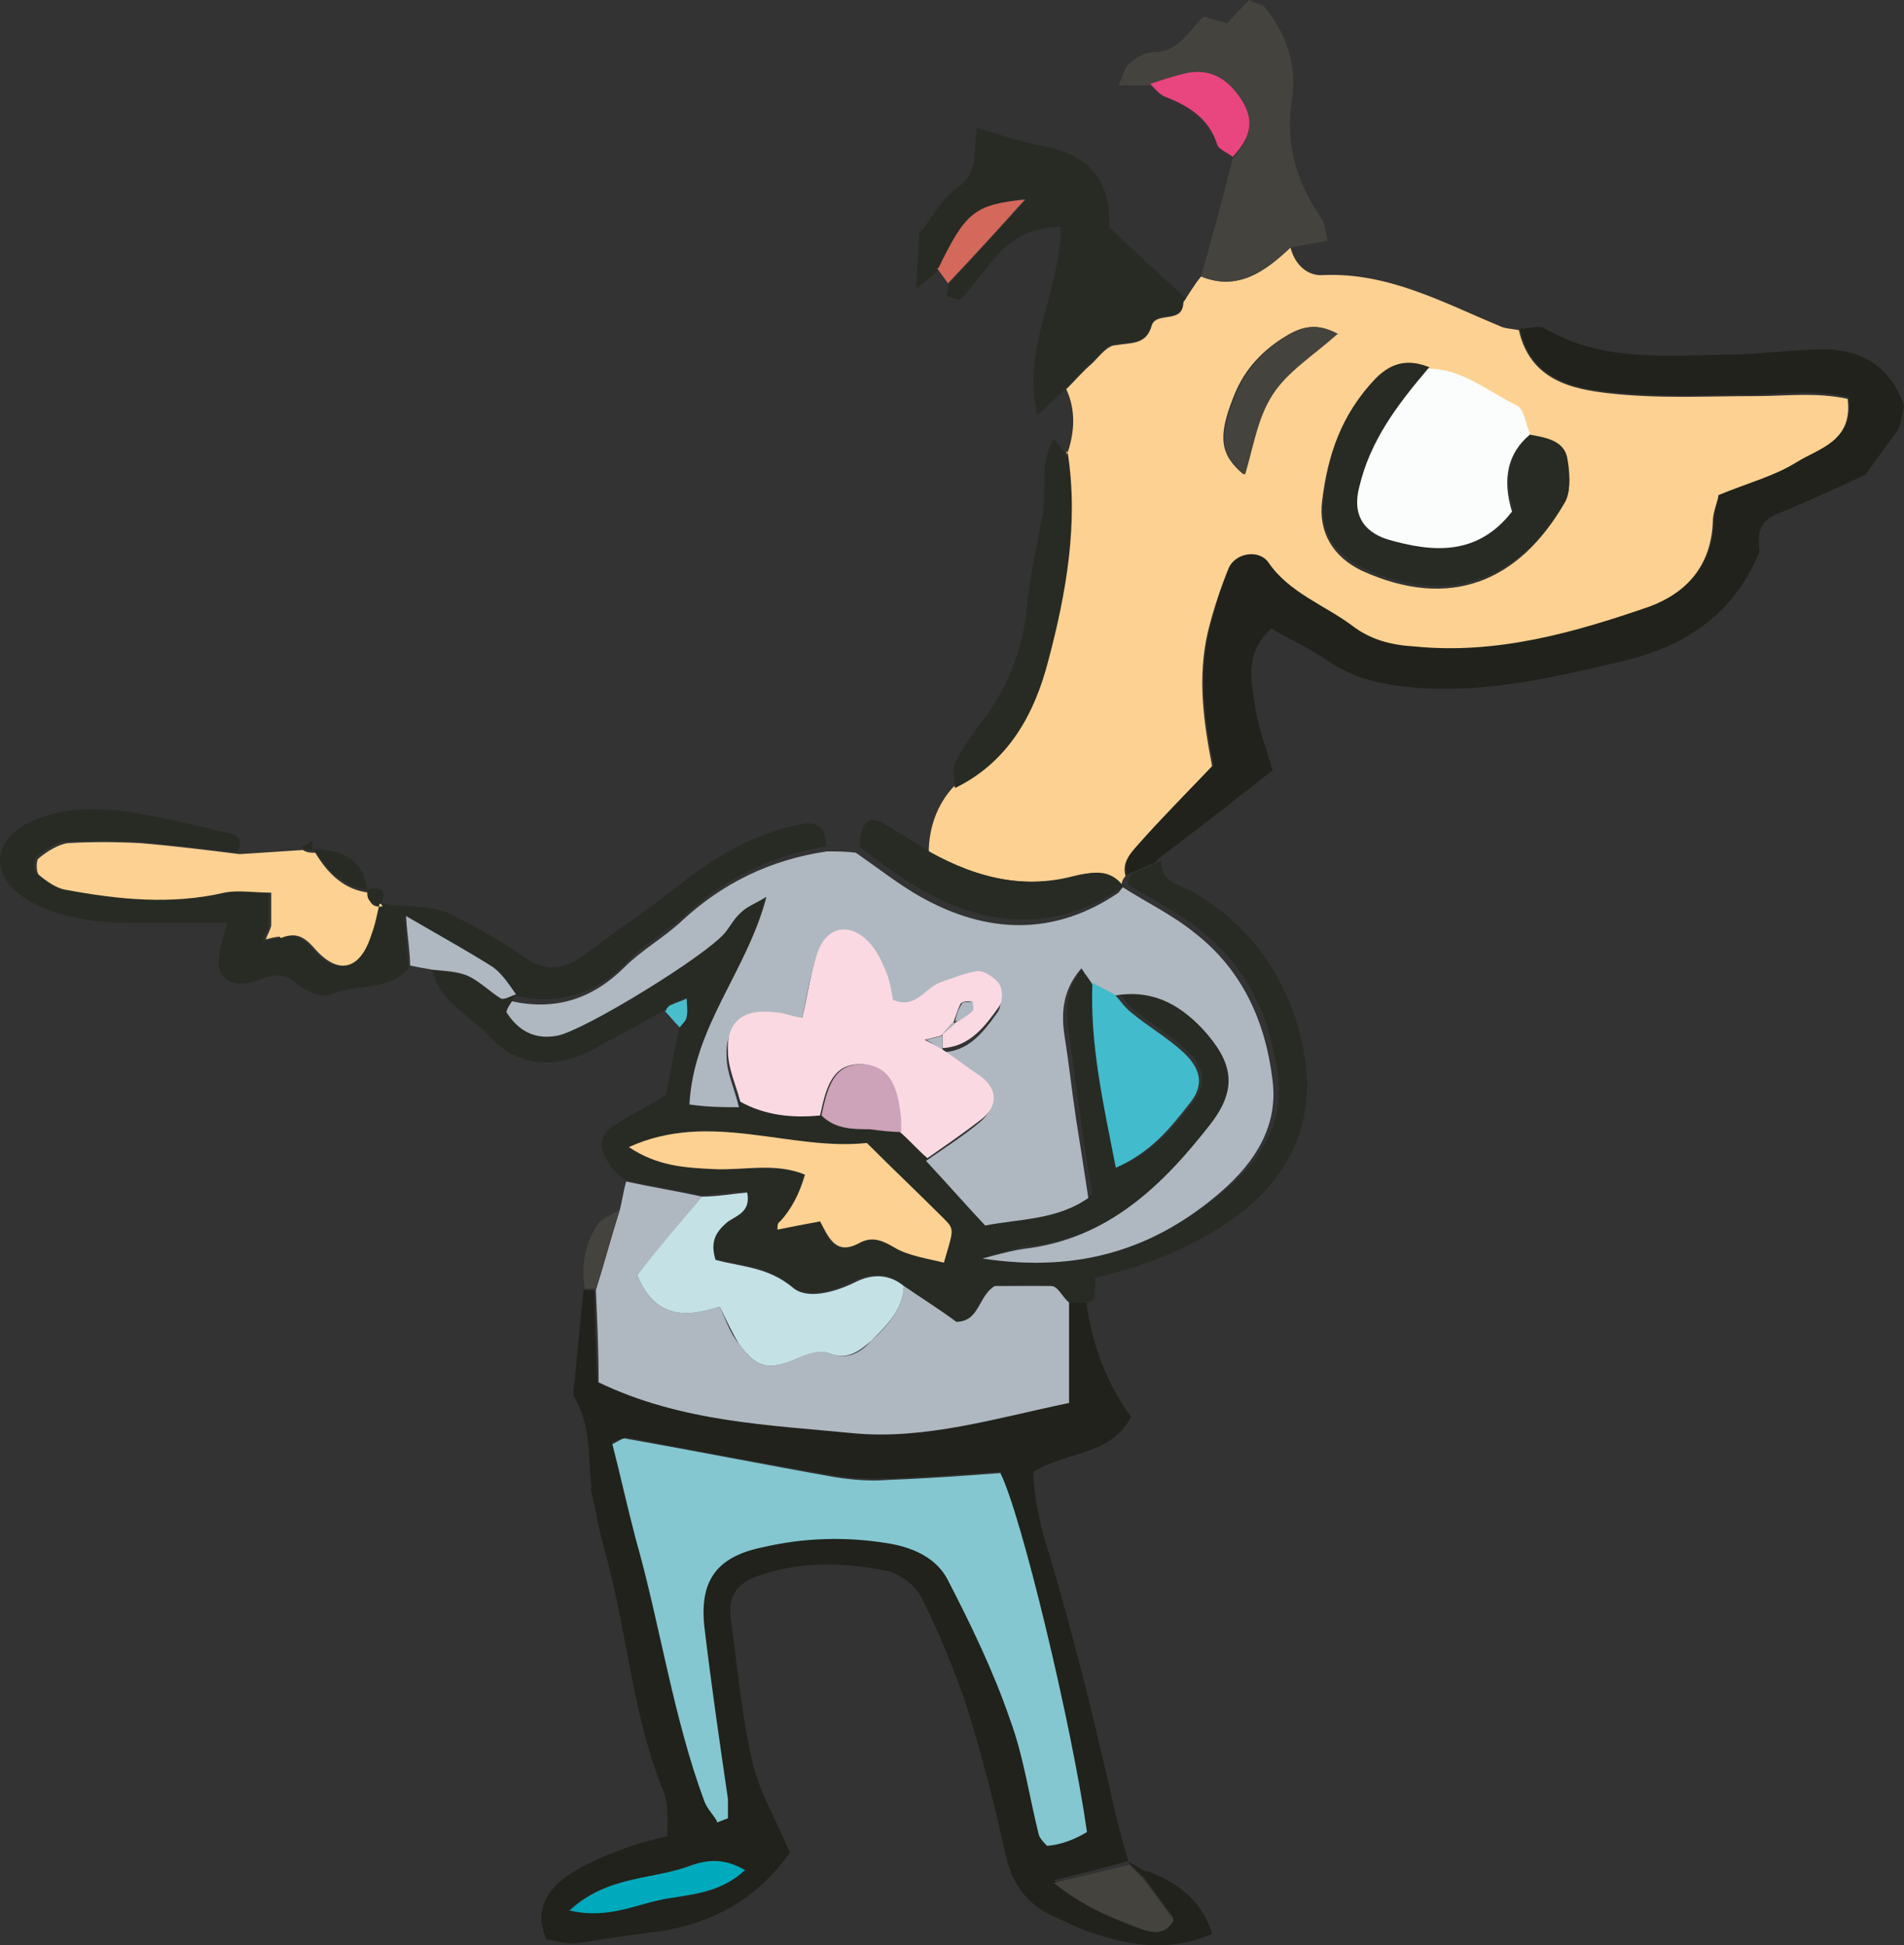
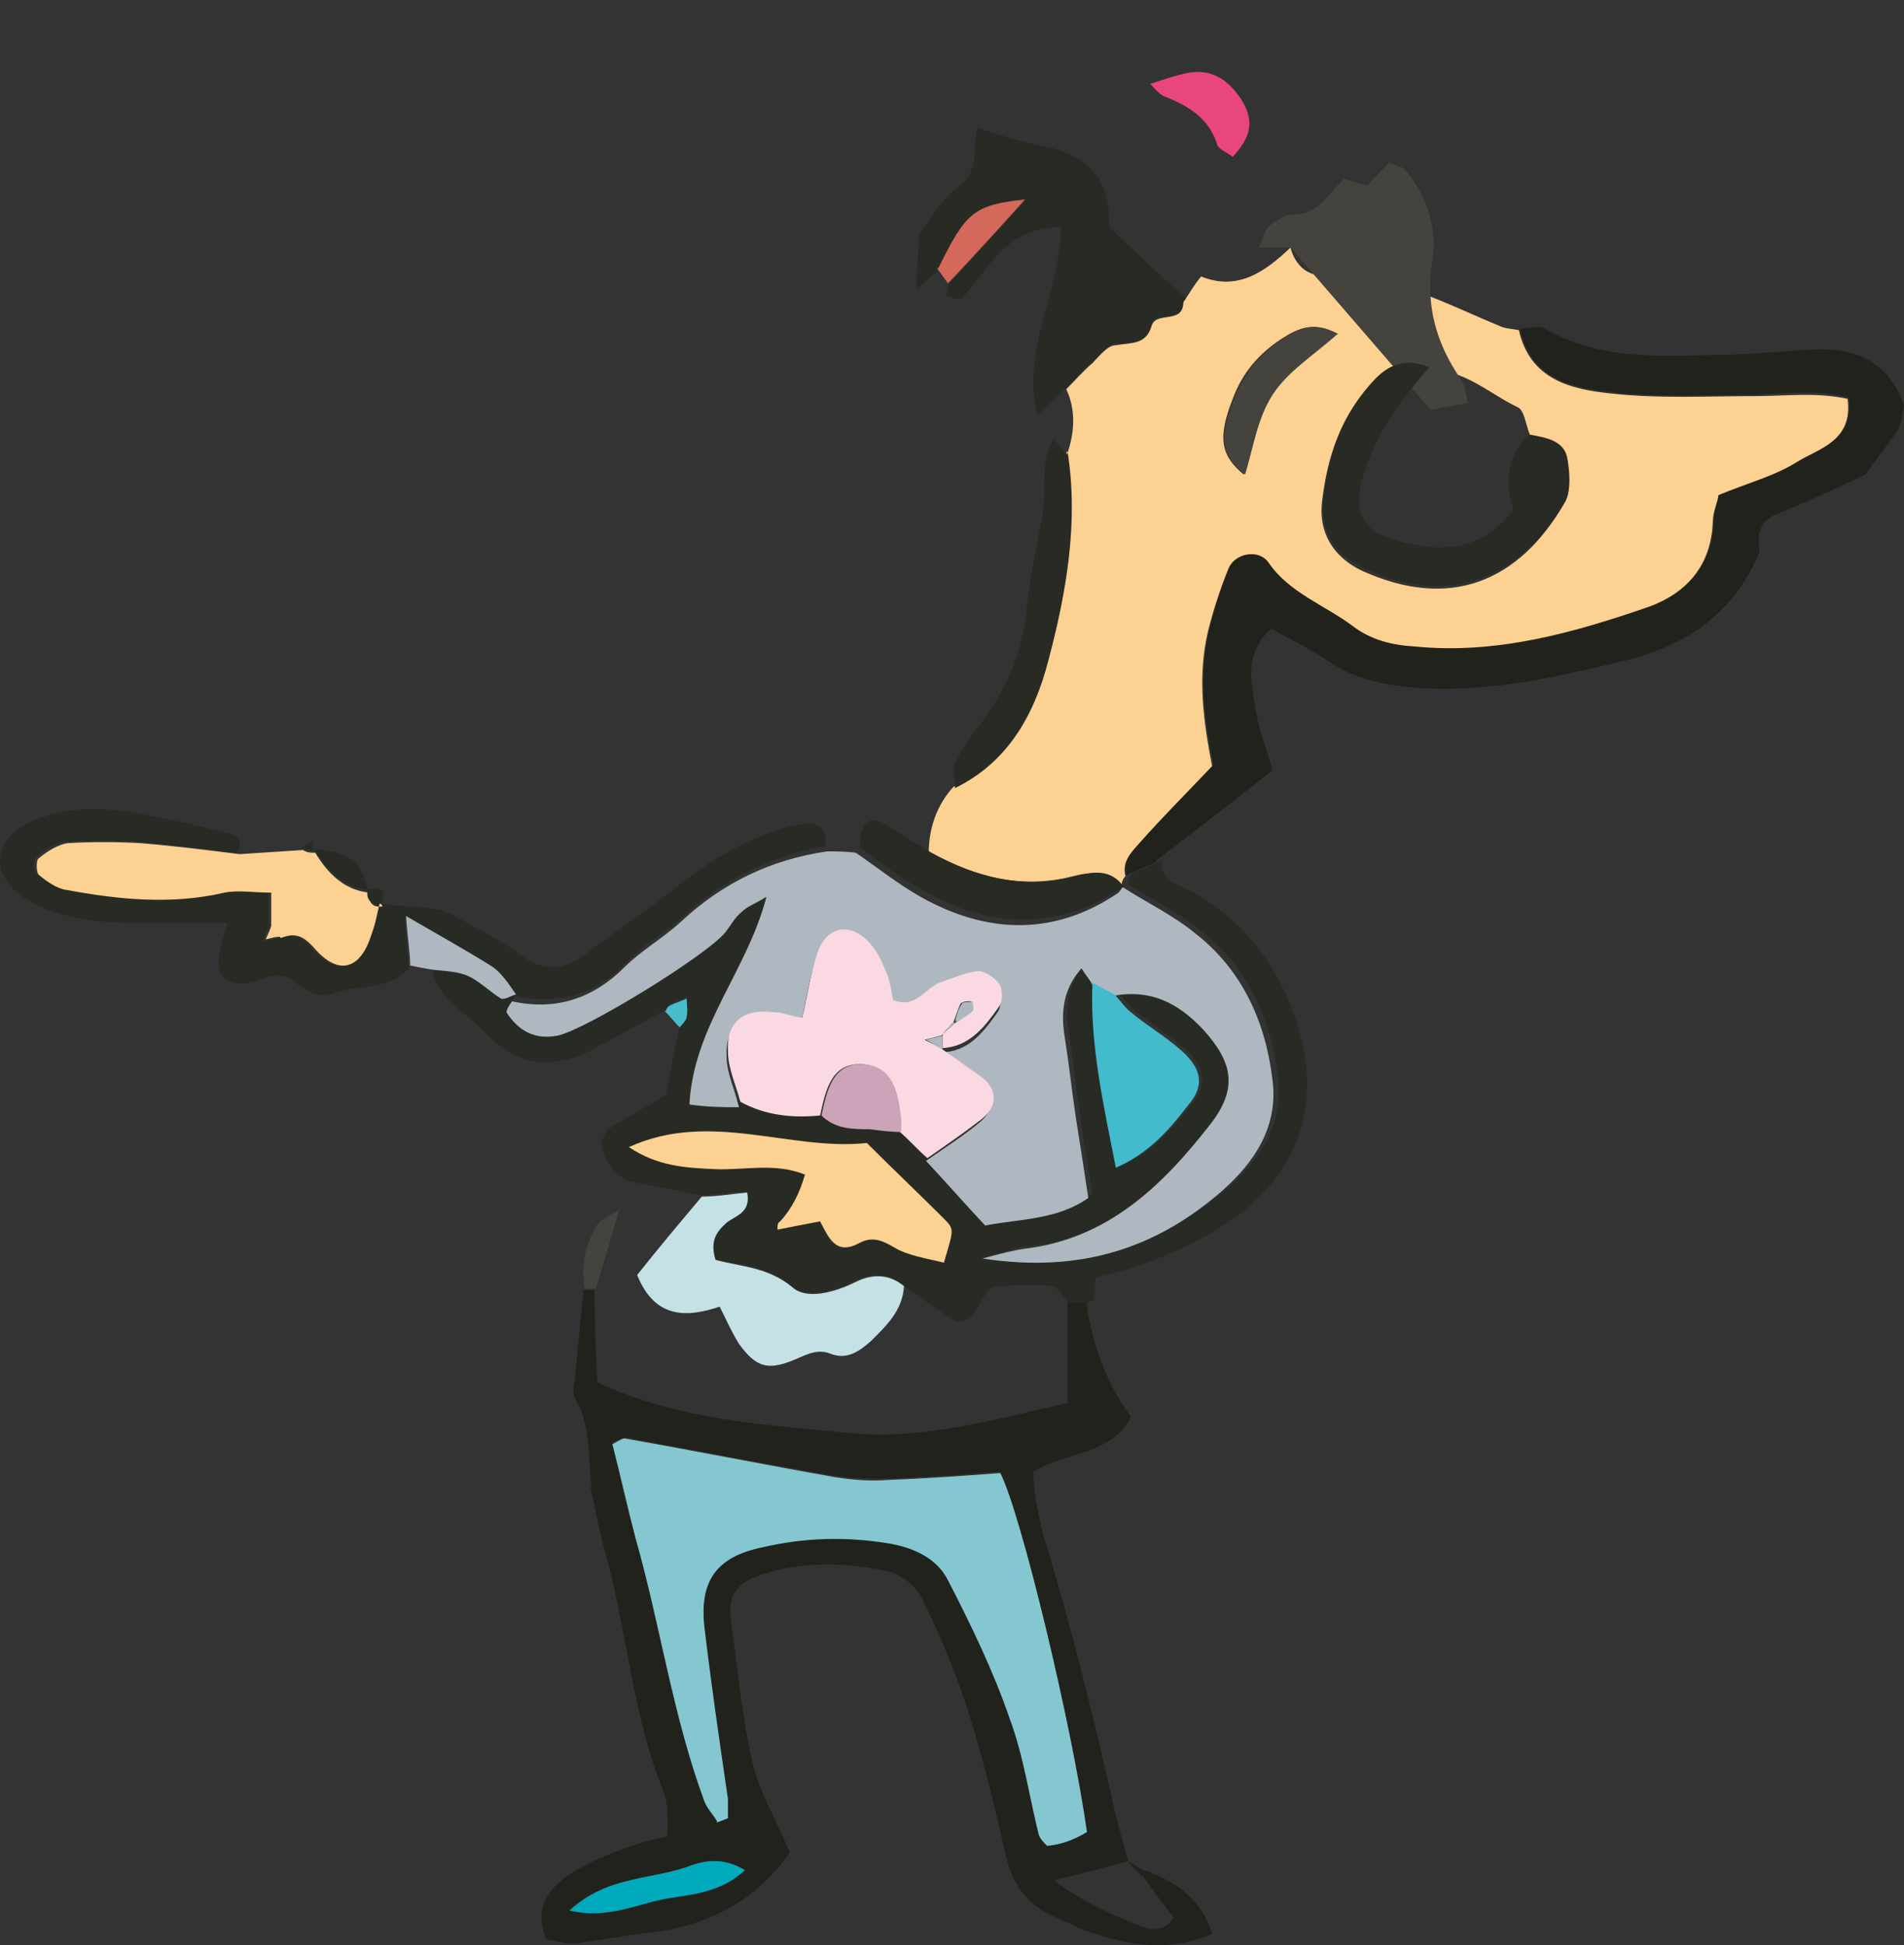
<svg xmlns="http://www.w3.org/2000/svg" id="Laag_2" data-name="Laag 2" viewBox="0 0 138.42 141.43">
  <rect x="0" y="0" width="138.42" height="141.43" fill="#333333" stroke="none" />
  <defs>
    <style>
      .cls-1 {
        fill: #e9457f;
      }

      .cls-2 {
        fill: #272b24;
      }

      .cls-3 {
        fill: #fdd191;
      }

      .cls-4 {
        fill: #20221b;
      }

      .cls-5 {
        fill: #d4685a;
      }

      .cls-6 {
        fill: #00aabd;
      }

      .cls-7 {
        fill: #fafdfc;
      }

      .cls-8 {
        fill: #4abdcd;
      }

      .cls-9 {
        fill: #afb8c0;
      }

      .cls-10 {
        fill: #cca3b8;
      }

      .cls-11 {
        fill: #84c7d0;
      }

      .cls-12 {
        fill: #c4e1e6;
      }

      .cls-13 {
        fill: #fad9e2;
      }

      .cls-14 {
        fill: #44433d;
      }

      .cls-15 {
        fill: #42bbcc;
      }
    </style>
  </defs>
  <g id="Laag_1-2" data-name="Laag 1">
    <g>
      <path class="cls-4" d="M43.02,108.2c-.3-2.2,0-4.4-1.2-6.5-.3-.5,0-1.2,0-1.8.2-2,.4-4.1.6-6.1h.8c0,2.2.1,4.4.2,6.7,6,2.8,12.4,3.1,18.5,3.7,5.2.5,10.4-1,15.7-2.2v-7.3h1.4c0,.5.1,1,.2,1.4.53,2.6,1.53,4.9,3,6.9-1.4,2.8-4.6,2.5-7.1,4,0,.7.1,1.4.2,2.2.2.8.3,1.6.5,2.3,2,6.5,3.6,13,5.1,19.6.3,1.4.7,2.8,1.1,4.2h0c-1.7.5-3.4.9-5.4,1.4,2.1,1.6,4.2,2.5,6.2,3.3.7.3,1.8.6,2.5-.6-.8-1-1.5-2-2.3-3.1l.3-.3c2.1.8,4,2,4.8,4.6-3,1.3-5.7.9-8.5,0-1.1-.3-2.1-.9-3.1-1.3-1.9-.9-2.9-2.3-3.4-4.4-.8-3.6-1.7-7.2-2.8-10.7-.9-2.7-2-5.4-3.3-8-.4-.9-1.6-1.8-2.6-2-3-.6-6.1-.7-9.1.3-1.8.6-2.4,1.5-2.2,3.2.5,3.5.8,7.1,1.6,10.5.5,2.1,1.7,4.1,2.7,6.5-2.4,3.4-5.8,5.3-10.1,5.8-1.9.2-3.8.6-5.7.8-.6,0-1.2-.2-1.9-.3-.9-2.1,0-3.5,1.5-4.6,1.2-.8,2.5-1.4,3.9-1.9,1-.4,2.1-.7,3.4-1,0-1.2.1-2.4-.3-3.3-2.2-5.4-2.6-11.3-4.1-16.9-.5-1.7-.8-3.4-1.2-5.2l.1.1ZM52.12,132.4c.3-.1.5-.2.8-.3v-1.4c-.6-4.1-1.2-8.3-1.7-12.4-.4-3.4.8-5.2,4.2-5.9,3-.7,6.1-.7,9.1-.3,1.8.3,3.6,1.1,4.4,2.7,1.7,3.3,3.2,6.6,4.5,10.1,1,2.7,1.4,5.6,2.1,8.4,0,.3.4.5.6.8.93-.07,1.9-.4,2.9-1-1.1-7.7-4.9-23.2-6.3-26.1-2.7.2-5.4.4-8.2.5-1.3,0-2.6,0-3.8-.2-5.1-.9-10.1-1.8-15.2-2.8-.2,0-.6.2-1,.4.5,2.3,1,4.6,1.7,6.9,1.7,6.4,2.7,12.9,5,19.1.2.5.6,1,.9,1.4v.1ZM54.12,136c-1.4-.9-2.7-.8-3.9-.4-2.8,1.1-6,.7-8.9,3.3,2.9.6,5.1-.7,7.3-.9,1.8-.2,3.8-.4,5.4-2h.1Z" />
      <path class="cls-4" d="M82.12,135.4c.4.2.8.5,1.2.7l-.3.3c-.3-.3-.6-.6-1-1h.1Z" />
      <path class="cls-2" d="M79.12,94.7h-1.4c-.4-.4-.8-1.1-1.3-1.2-1.4-.2-2.8,0-4.1,0-1.3.7-1.1,2.6-2.8,2.6-1.3-.8-2.5-1.7-3.8-2.6-1.1-1-2.4-1-3.6-.4-1.5.8-3.5,1.3-4.6.4-1.7-1.5-3.7-1.5-5.6-2-.4-1.2,0-2,.8-2.7.6-.5,1.8-.7,1.5-2.2-1.2.1-2.3.2-3.3.3-1.8-.4-3.7-.7-5.5-1.1-.3-.3-.8-.6-1-1-.9-1.2-.9-2.2.1-2.9,1.2-.8,2.5-1.4,3.9-2.3.3-1.5.6-3.3,1-5,.2-.3.4-.5.5-.8v-1.3c-.4.2-.8.3-1.2.5-.1,0-.2.3-.3.4-1.8,1-3.7,2-5.5,3-2.8,1.4-5.4,1.1-7.5-1.2-1.4-1.5-3.5-2.4-4-4.7.9.2,1.8.2,2.7.5.8.4,1.5,1.1,2.3,1.6.2.1.7-.2,1.1-.3h0c-.1.2-.4.6-.4.8.8,1.4,2,2,3.7,1.7,2-.4,10.9-5.8,12.2-7.5.4-.5.7-1.1,1.2-1.5.4-.4,1-.6,1.8-1.1-1.4,5.4-5.3,9.5-5.6,15.1,1.4,0,2.5.1,3.6.2,1.8.9,3.8,1.1,5.8,1,1,.9,2.2,1,3.5,1,.8,0,1.5.1,2.3.2.7.6,1.3,1.3,2,1.9,1.4,1.5,2.8,3.1,4.3,4.7,2.6-.4,5.2-.4,7.5-2-.3-2-.7-3.9-.9-5.8-.3-1.9-.5-3.8-.8-5.8-.3-1.8-.2-3.5,1.2-5.1.3.5.5.8.8,1.2-.2,4.5.7,8.8,1.7,13.5,2.5-1.1,3.9-2.9,5.3-4.6,1-1.3.9-2.6-.4-3.8-1.2-1.1-2.5-1.9-3.8-2.9-.5-.4-.8-.9-1.2-1.3,2.6-.5,4.7.6,6.5,2.4,2.2,2.3,2.7,4.2.6,6.9-3.5,4.5-7.5,8.4-13.6,9.1-.8,0-1.5.4-3,.7,7.2,1.1,12.6-.8,17.4-4.9,2.4-2.1,4.1-4.7,3.7-8-.5-4.3-2.2-8.1-5.7-10.8-1.6-1.3-3.5-2.2-5.2-3.3,0-.3.1-.6.3-.8.7-.3,1.4-.6,2.1-.9,0,1.5,1.2,1.7,2.2,2.2,4.1,2.3,6.7,5.9,7.9,10.4,1.5,5.7-.4,10.4-5.3,13.7-3,2-6.2,3.2-9.6,4,0,.7,0,1.1-.1,1.6l-.4.2ZM59.62,88.8c.5,1.2,1.1,2.6,2.8,1.6,1-.5,1.7-.3,2.6.3,1,.6,2.4.8,3.6,1.1.7-2.4.8-2.4,0-3.2-1.8-1.8-3.7-3.6-5.6-5.5-5.6.6-11.4-2.4-17.3.3,2.1,1.4,4.1,1.4,6.2,1.6,2.2.1,4.5-.4,6.6.4-.4,1.4-1,2.53-1.8,3.4-.1.1,0,.4-.2.6,1-.2,1.9-.4,3.1-.6h0Z" />
      <path class="cls-4" d="M84.02,62.7c-.7.3-1.4.6-2.1.9-.3-1.1.4-1.8,1.1-2.5,1.6-1.8,3.3-3.5,5.2-5.5-.6-3.1-1.1-6.4-.3-9.8.4-1.6.8-3.1,1.5-4.6.5-1.1,2.2-1.4,2.9-.4,1.6,2.3,4.1,3.1,6.1,4.6,1.3,1,2.9,1.4,4.5,1.5,6,.5,11.6-1,17.1-2.9,2.7-.9,4.5-3,4.6-6.2,0-.8.3-1.5.4-1.9,2.1-.9,4.1-1.4,5.7-2.4,1.6-1,4.1-1.5,3.7-4.6-2.3-.6-4.5-.3-6.7-.2-3.6,0-7.1.2-10.6-.2-2.9-.3-5.9-1-6.6-4.6.6,0,1.4-.3,1.8,0,4,2.3,8.3,2,12.6,1.9,2.4,0,4.8-.3,7.2-.4,3-.1,5.3,1.1,6.3,4.1-.1.6-.2,1.1-.4,1.7-.8,1.1-1.6,2.2-2.4,3.3-2.1,1-4.3,2-6.5,2.9-1.4.6-1.3,1.6-1.2,2.7-1.8,4.4-5.2,6.8-9.7,7.9-5,1.2-10,2.4-15.3,2-2.3-.2-4.4-.6-6.3-1.9-1.3-.9-2.8-1.6-4.2-2.4-1.9,1.7-1.5,3.7-1.2,5.5.2,1.6.8,3.1,1.3,4.8-2.8,2.2-5.6,4.4-8.4,6.5l-.1.2Z" />
      <path class="cls-3" d="M77.62,32.9c.5-1.5.6-3.1-.1-4.6.6-.6,1.2-1.3,1.9-1.9.5-.5,1.1-1.3,1.7-1.3,1.1-.2,2.2,0,2.6-1.4.3-1.1,2.3-.1,2.3-1.7.4-.6.8-1.3,1.3-1.9,2.7,1.1,4.7-.4,6.5-2.1.3,1.2,1.2,2.1,2.4,2,4.7-.2,8.7,2,12.8,3.7.4.2.9.2,1.4.3.8,3.6,3.8,4.3,6.6,4.6,3.5.4,7.1.2,10.6.2,2.2,0,4.4-.3,6.7.2.4,3.1-2.1,3.6-3.7,4.6-1.6,1-3.5,1.5-5.7,2.4,0,.4-.4,1.2-.4,1.9-.1,3.2-1.9,5.2-4.6,6.2-5.5,1.9-11.1,3.5-17.1,2.9-1.7-.1-3.2-.5-4.5-1.5-2-1.5-4.6-2.4-6.1-4.6-.7-1-2.4-.7-2.9.4-.6,1.5-1.1,3-1.5,4.6-.8,3.4-.3,6.7.3,9.8-1.9,2-3.6,3.7-5.2,5.5-.6.7-1.4,1.4-1.1,2.5-.2.2-.3.5-.3.8h0c-.9-1.3-2.3-1.1-3.5-.8-3.8,1-7.2,0-10.5-1.7,0-1.8.6-3.5,1.8-4.8,3.9-1.9,5.8-5.4,6.8-9.3,1.2-4.9,2.2-9.9,1.4-15.1l.1.1ZM111.22,31.6c-.3-.7-.4-1.8-.9-2-2.1-1-3.9-2.8-6.5-2.7-1.5-.7-2.7-.4-3.9.8-2.4,2.4-3.4,5.4-3.8,8.7-.3,2.3.8,4.1,2.9,5.1,6.4,2.9,11.4.8,14.7-4.9.5-.8.4-2.2.1-3.2-.3-1.2-1.6-1.4-2.7-1.6l.1-.2ZM97.22,24.3c-1.7-1-2.9-.4-4,.3-1.7,1.1-2.9,2.5-3.6,4.4-1.1,2.8-.9,4.1.8,5.5.7-2,1-4.2,2-5.8,1.1-1.6,2.9-2.8,4.7-4.4h.1Z" />
      <path class="cls-9" d="M81.62,64.5h0c1.7,1.1,3.6,2,5.2,3.3,3.5,2.7,5.2,6.5,5.7,10.8.4,3.3-1.3,5.9-3.7,8-4.7,4.1-10.2,6-17.4,4.9,1.5-.4,2.3-.6,3-.7,6.1-.7,10.1-4.6,13.6-9.1,2-2.6,1.6-4.5-.6-6.9-1.8-1.9-3.8-2.9-6.5-2.4-.5-.3-1-.5-1.5-.8-.2-.4-.5-.7-.8-1.2-1.4,1.6-1.5,3.3-1.2,5.1.3,1.9.5,3.8.8,5.8.3,1.9.6,3.8.9,5.8-2.3,1.6-4.9,1.5-7.5,2-1.5-1.6-2.9-3.2-4.3-4.7,1.3-.9,2.7-1.8,3.9-2.8,1.2-1,1.1-2.3-.1-3.2-.9-.6-1.8-1.3-2.7-1.9h0c2,0,3.1-1.5,4.1-2.9.3-.4.3-1.3,0-1.7-.3-.5-1-1-1.5-.9-.9,0-1.8.5-2.7.8-1.1.4-1.8,2-3.5,1.3-.1-.5-.2-1.2-.4-1.8-.3-.7-.6-1.5-1.1-2.1-1.4-1.8-3.3-1.6-4,.5-.5,1.5-.7,3-1.1,4.7-.8-.2-1.4-.4-2-.4-2.3-.3-3.5.7-3.4,2.8,0,1.2.6,2.4.9,3.7-1.1,0-2.2,0-3.6-.2.3-5.7,4.2-9.7,5.6-15.1-.8.5-1.4.7-1.8,1.1-.5.4-.8,1-1.2,1.5-1.4,1.7-10.2,7.1-12.2,7.5-1.6.3-2.8-.3-3.7-1.7,0-.2.2-.5.4-.8,3.2.7,5.9-.2,8.2-2.5,1.2-1.2,2.8-2.1,4.1-3.3,3-2.8,6.5-4.5,10.6-5.1.7,0,1.4,0,2.1.1,1.6,1.1,3.1,2.3,4.7,3.2,4.8,2.7,9.7,2.9,14.4-.3l.3-.4Z" />
-       <path class="cls-9" d="M65.72,93.5c1.3.9,2.6,1.7,3.8,2.6,1.7,0,1.6-1.9,2.8-2.6h4.1c.5,0,.8.8,1.3,1.2v7.3c-5.3,1.1-10.5,2.7-15.7,2.2-6.1-.6-12.5-.8-18.5-3.7,0-2.3-.1-4.5-.2-6.7.6-1.9,1.1-3.8,1.7-5.7.2-.7.3-1.5.5-2.2,1.8.4,3.7.7,5.5,1.1-1.6,1.9-3.2,3.9-4.7,5.7,1.3,3.2,3.6,3.1,6,2.3.5,1.1.8,2,1.4,2.7,1.3,1.8,2.2,2,4.4,1,.8-.4,1.4-.6,2.2-.3,1.2.5,2.2,0,3-.9,1.2-1.1,2.3-2.3,2.4-4h0Z" />
      <path class="cls-2" d="M60.32,61.5c-4,.6-7.6,2.3-10.6,5.1-1.3,1.2-2.9,2-4.1,3.3-2.3,2.4-5,3.2-8.2,2.5h0c-.6-.7-1-1.6-1.7-2-1.9-1.3-3.9-2.3-6.3-3.7.1,1.5.2,2.6.3,3.7-1.5,1.7-3.8,1.1-5.7,1.9-.7.3-1.9-.3-2.6-.9-1.3-1.1-2.4,0-3.6.1-1.4.1-2.1-.6-1.9-2,.1-.8.4-1.5.6-2.4h-5.8c-1.8,0-3.6,0-5.3-.4-1.4-.3-2.8-.8-3.9-1.6-2.3-1.7-1.9-4.1.6-5.3,2.3-1.1,4.7-1.1,7.1-.8,2.5.4,5,1,7.5,1.6.8.2.9.7.5,1.4-2.4-.3-4.8-.6-7.2-.8-1.7-.1-3.5-.1-5.3,0-.7,0-1.5.6-2.1,1.1-.2.2-.2,1,0,1.2.6.5,1.3,1,2,1.1,3.8.7,7.6,1.1,11.5.2,1-.2,2.1,0,3.4,0v2.6c-.1.3-.3.6-.4,1,.4,0,.7-.1,1.1-.2,1-.3,1.6-.2,2.4.7,1.8,2.1,3.4,1.7,4.2-1,.2-.7.4-1.5.6-2.3,1.9.5,4,0,5.8,1.1,1.7.9,3.4,1.8,4.9,2.9,1.6,1.1,2.9.9,4.4-.2,2.4-1.8,4.9-3.5,7.3-5.4,2.6-2,5.4-3.5,8.5-4.1,1.2-.2,1.8.4,1.7,1.6h.3Z" />
      <path class="cls-3" d="M27.62,65.6c-.2.8-.3,1.5-.6,2.3-.8,2.6-2.4,3.1-4.2,1-.8-.9-1.4-1.1-2.4-.7-.2-.2-.4-.5-.7-.7v-2.6c-1.3,0-2.4-.2-3.4,0-3.9.9-7.7.5-11.5-.2-.7-.1-1.4-.6-2-1.1-.2-.2-.2-1.1,0-1.2.6-.5,1.4-1,2.1-1.1,1.7-.1,3.5-.1,5.3,0,2.4.2,4.8.5,7.2.8,1.5-.1,3.1-.2,4.6-.3.3.2.6.2.9.2h0c.9,1.5,2.1,2.7,3.9,2.9h0c0,.7.2,1.1,1,1h0l-.2-.3Z" />
      <path class="cls-2" d="M77.62,32.9c.8,5.1-.1,10.2-1.4,15.1-1,3.9-2.9,7.4-6.8,9.3,0-.6-.2-1.3,0-1.8.5-1,1.1-1.9,1.8-2.8,1.9-2.5,3.1-5.2,3.4-8.3.2-2.2.7-4.4,1.1-6.6.5-1.9-.3-3.9.9-5.9.4.5.6.8.9,1.2l.1-.2Z" />
      <path class="cls-2" d="M81.62,64.5c-4.7,3.2-9.6,3-14.4.3-1.7-.9-3.2-2.1-4.7-3.2,0-1.7.6-2.3,1.6-1.8,1.2.7,2.4,1.5,3.6,2.2,3.3,1.8,6.7,2.7,10.5,1.7,1.2-.3,2.5-.6,3.5.8h-.1Z" />
      <path class="cls-9" d="M29.82,70.3c0-1.1-.2-2.1-.3-3.7,2.4,1.4,4.4,2.5,6.3,3.7.7.5,1.2,1.3,1.7,2-.4.1-.8.4-1.1.3-.8-.5-1.5-1.2-2.3-1.6s-1.8-.4-2.7-.5c-.6-.1-1.1-.2-1.6-.3v.1Z" />
      <path class="cls-14" d="M45.02,88c-.6,1.9-1.1,3.8-1.7,5.7h-.8c-.3-1.6,0-3.1.8-4.5.3-.6,1.2-.9,1.8-1.3l-.1.1Z" />
      <path class="cls-2" d="M26.72,64.7c-1.9-.3-3-1.5-3.9-3,2.5.2,3.5.9,3.9,3Z" />
      <path class="cls-2" d="M22.82,61.8c-.3,0-.6,0-.9-.2.3-.2.6-.3.8-.5v.6l.1.1Z" />
      <path class="cls-2" d="M27.72,65.7c-.8.1-1.1-.3-1-1,1-.3,1.4,0,1,1Z" />
      <path class="cls-11" d="M52.12,132.4c-.3-.5-.7-.9-.9-1.4-2.3-6.2-3.2-12.8-5-19.1-.6-2.3-1.1-4.6-1.7-6.9.4-.2.8-.5,1-.4,5.1.9,10.1,1.9,15.2,2.8,1.3.2,2.6.3,3.8.2,2.7-.1,5.5-.3,8.2-.5,1.5,2.9,5.2,18.3,6.3,26.1-1,.6-1.97.93-2.9,1-.2-.2-.5-.5-.6-.8-.7-2.8-1.1-5.7-2.1-8.4-1.2-3.5-2.8-6.8-4.5-10.1-.8-1.6-2.5-2.4-4.4-2.7-3.1-.5-6.1-.4-9.1.3-3.4.7-4.6,2.5-4.2,5.9.5,4.2,1.1,8.3,1.7,12.4v1.4c-.3.1-.5.2-.8.3v-.1Z" />
      <path class="cls-6" d="M54.12,136c-1.6,1.5-3.6,1.7-5.4,2-2.2.3-4.4,1.6-7.3.9,2.8-2.6,6.1-2.2,8.9-3.3,1.2-.4,2.4-.5,3.9.4h-.1Z" />
-       <path class="cls-14" d="M82.02,135.5c.3.3.6.6,1,1,.8,1,1.5,2,2.3,3.1-.6,1.2-1.7.9-2.5.6-2.1-.8-4.1-1.6-6.2-3.3,2.1-.5,3.7-.9,5.4-1.3v-.1Z" />
      <path class="cls-13" d="M68.52,76.3c.9.6,1.8,1.3,2.7,1.9,1.3.9,1.4,2.2.1,3.2s-2.6,1.9-3.9,2.8c-.7-.6-1.3-1.3-2-1.9v-.9c-.2-1.7-.5-3.7-2.5-4-2.5-.3-2.9,1.9-3.3,3.7-2,.2-4,0-5.8-1-.3-1.2-.9-2.4-.9-3.7-.1-2.1,1.1-3.1,3.4-2.8.6,0,1.2.3,2,.4.4-1.7.6-3.2,1.1-4.7.7-2.1,2.6-2.3,4-.5.5.6.8,1.4,1.1,2.1.2.6.3,1.2.4,1.8,1.7.7,2.3-.9,3.5-1.3.9-.3,1.8-.7,2.7-.8.5,0,1.2.5,1.5.9s.3,1.3,0,1.7c-1,1.4-2.1,2.9-4.1,3v-1c.3-.3.7-.6,1-.9.4-.3.8-.5,1.1-.8.1-.1,0-.5,0-.7-.3,0-.7,0-.8.2-.2.4-.3.8-.5,1.3-.3.3-.6.7-.9,1l-1.2.3c.4.2.8.4,1.2.6l.1.1Z" />
      <path class="cls-12" d="M65.72,93.5c-.1,1.8-1.3,2.9-2.4,4-.9.8-1.8,1.4-3,.9-.8-.3-1.5,0-2.2.3-2.2,1-3.1.8-4.4-1-.5-.8-.9-1.7-1.4-2.7-2.4.8-4.7.9-6-2.3,1.5-1.9,3.1-3.8,4.7-5.7,1.1,0,2.2-.2,3.3-.3.3,1.5-.9,1.7-1.5,2.2-.8.7-1.2,1.4-.8,2.7,1.8.5,3.8.5,5.6,2,1,.9,3,.4,4.6-.4,1.2-.6,2.5-.6,3.6.4l-.1-.1Z" />
      <path class="cls-3" d="M59.62,88.8c-1.1.2-2.1.4-3.1.6,0-.3,0-.5.2-.6.8-.87,1.4-2,1.8-3.4-2.2-.9-4.4-.3-6.6-.4-2.1-.1-4.1-.2-6.2-1.6,5.9-2.7,11.7.3,17.3-.3,1.9,1.9,3.8,3.7,5.6,5.5.8.8.7.8,0,3.2-1.2-.3-2.6-.5-3.6-1.1s-1.7-.8-2.6-.3c-1.7.9-2.2-.5-2.8-1.6h0Z" />
      <path class="cls-15" d="M79.52,71.5c.5.3,1,.5,1.5.8.4.4.7.9,1.2,1.3,1.2,1,2.6,1.8,3.8,2.9,1.4,1.3,1.5,2.5.4,3.8-1.4,1.8-2.8,3.5-5.3,4.6-.9-4.6-1.9-9-1.7-13.5l.1.1Z" />
      <path class="cls-10" d="M59.72,81.1c.4-1.8.8-4,3.3-3.7,2,.3,2.3,2.2,2.5,4v.9c-.8,0-1.5-.1-2.3-.2-1.2,0-2.5,0-3.5-1Z" />
      <path class="cls-8" d="M48.42,73.5c0-.1.1-.3.3-.4.4-.2.8-.3,1.2-.5,0,.4.1.9,0,1.3,0,.3-.3.5-.5.8-.4-.4-.7-.8-1.1-1.2h.1Z" />
      <path class="cls-2" d="M86.02,21.9c0,1.6-2,.6-2.3,1.7-.4,1.4-1.5,1.3-2.6,1.4-.6,0-1.2.8-1.7,1.3-.7.6-1.3,1.3-1.9,1.9-.6.6-1.3,1.2-2.1,2-1.2-4.8,1.7-9.1,1.7-13.7-2.3,0-3.8,1-5.1,2.6-.7.9-1.4,1.8-2.1,2.6-.2.2-.8-.1-1.1-.2,0-.3.1-.6.2-.9,1.9-2.1,3.8-4.1,5.6-6.1-3.7.4-4.3.9-6.3,5-.4.4-.8.8-1.7,1.5,0-1.7.2-2.8.2-4,.9-1.1,1.6-2.5,2.7-3.3,1.7-1.1,1.2-2.7,1.5-4.4,1.7.5,3.1,1,4.7,1.3,3.4.6,5.1,2.5,4.9,5.9,1.9,1.8,3.7,3.5,5.6,5.2l-.2.2Z" />
-       <path class="cls-14" d="M93.82,18c-1.9,1.7-3.8,3.2-6.5,2.1.8-2.9,1.6-5.7,2.3-8.6,1.2-1.3,1.7-2.5.6-4.2-1-1.5-2.2-2.2-3.9-1.9-.9.2-1.8.5-2.7.8h-2.3c.3-.6.4-1.3.8-1.6.5-.4,1.1-.8,1.7-.8,1.9,0,2.6-1.6,3.7-2.6.7.2,1.3.4,1.7.5.6-.7,1.1-1.2,1.6-1.7.5.3.9.3,1.1.5,1.6,1.9,2.4,4.3,2,6.7-.5,3.2.3,6,2.1,8.6.3.4.3.9.5,1.7-1,.2-1.8.3-2.7.5h0Z" />
+       <path class="cls-14" d="M93.82,18h-2.3c.3-.6.4-1.3.8-1.6.5-.4,1.1-.8,1.7-.8,1.9,0,2.6-1.6,3.7-2.6.7.2,1.3.4,1.7.5.6-.7,1.1-1.2,1.6-1.7.5.3.9.3,1.1.5,1.6,1.9,2.4,4.3,2,6.7-.5,3.2.3,6,2.1,8.6.3.4.3.9.5,1.7-1,.2-1.8.3-2.7.5h0Z" />
      <path class="cls-1" d="M83.62,6.1c.9-.3,1.8-.6,2.7-.8,1.7-.3,2.9.4,3.9,1.9,1.1,1.7.6,2.9-.6,4.2-.4-.3-.9-.5-1.1-.8-.6-2-2.1-2.9-3.9-3.6-.4-.2-.7-.6-1-.9h0Z" />
      <path class="cls-5" d="M68.22,19.5c2-4.1,2.6-4.6,6.3-5-1.8,2-3.7,4.1-5.6,6.1-.3-.4-.5-.7-.8-1.1h.1Z" />
      <path class="cls-2" d="M111.22,31.6c1.1.2,2.4.4,2.7,1.6.2,1,.3,2.4-.1,3.2-3.3,5.7-8.4,7.8-14.7,4.9-2.1-1-3.2-2.7-2.9-5.1.4-3.3,1.4-6.2,3.8-8.7,1.2-1.2,2.4-1.4,3.9-.8-2.2,2.5-4.2,5.2-5,8.6-.4,1.9.2,3.2,2,3.8,3.4,1.1,6.6,1.2,9.1-2-.73-2.4-.3-4.27,1.3-5.6l-.1.1Z" />
-       <path class="cls-7" d="M111.22,31.6c-1.6,1.33-2.03,3.2-1.3,5.6-2.5,3.2-5.7,3-9.1,2-1.8-.6-2.5-1.9-2-3.8.8-3.4,2.8-6,5-8.6,2.5,0,4.4,1.7,6.5,2.7.5.3.6,1.3.9,2v.1Z" />
      <path class="cls-14" d="M97.22,24.3c-1.8,1.6-3.6,2.7-4.7,4.4-1.1,1.7-1.4,3.8-2,5.8-1.8-1.4-1.9-2.7-.8-5.5.7-1.9,1.9-3.3,3.6-4.4,1.1-.7,2.2-1.3,4-.3h-.1Z" />
      <path class="cls-3" d="M20.42,68.1c-.4,0-.7.1-1.1.2.1-.3.3-.6.4-1,.2.2.4.5.7.7v.1Z" />
      <path class="cls-9" d="M69.42,74.3c.1-.4.2-.9.5-1.3,0-.2.5-.1.8-.2,0,.3.1.6,0,.7-.3.3-.7.5-1.1.8l-.1-.1-.1.1Z" />
      <path class="cls-9" d="M68.52,75.3v1h0c-.4-.2-.8-.5-1.2-.7l1.2-.3h0Z" />
      <path class="cls-9" d="M68.42,75.3c.3-.3.6-.7.9-1l.1.1c-.3.3-.7.6-1,.9h0Z" />
    </g>
  </g>
</svg>